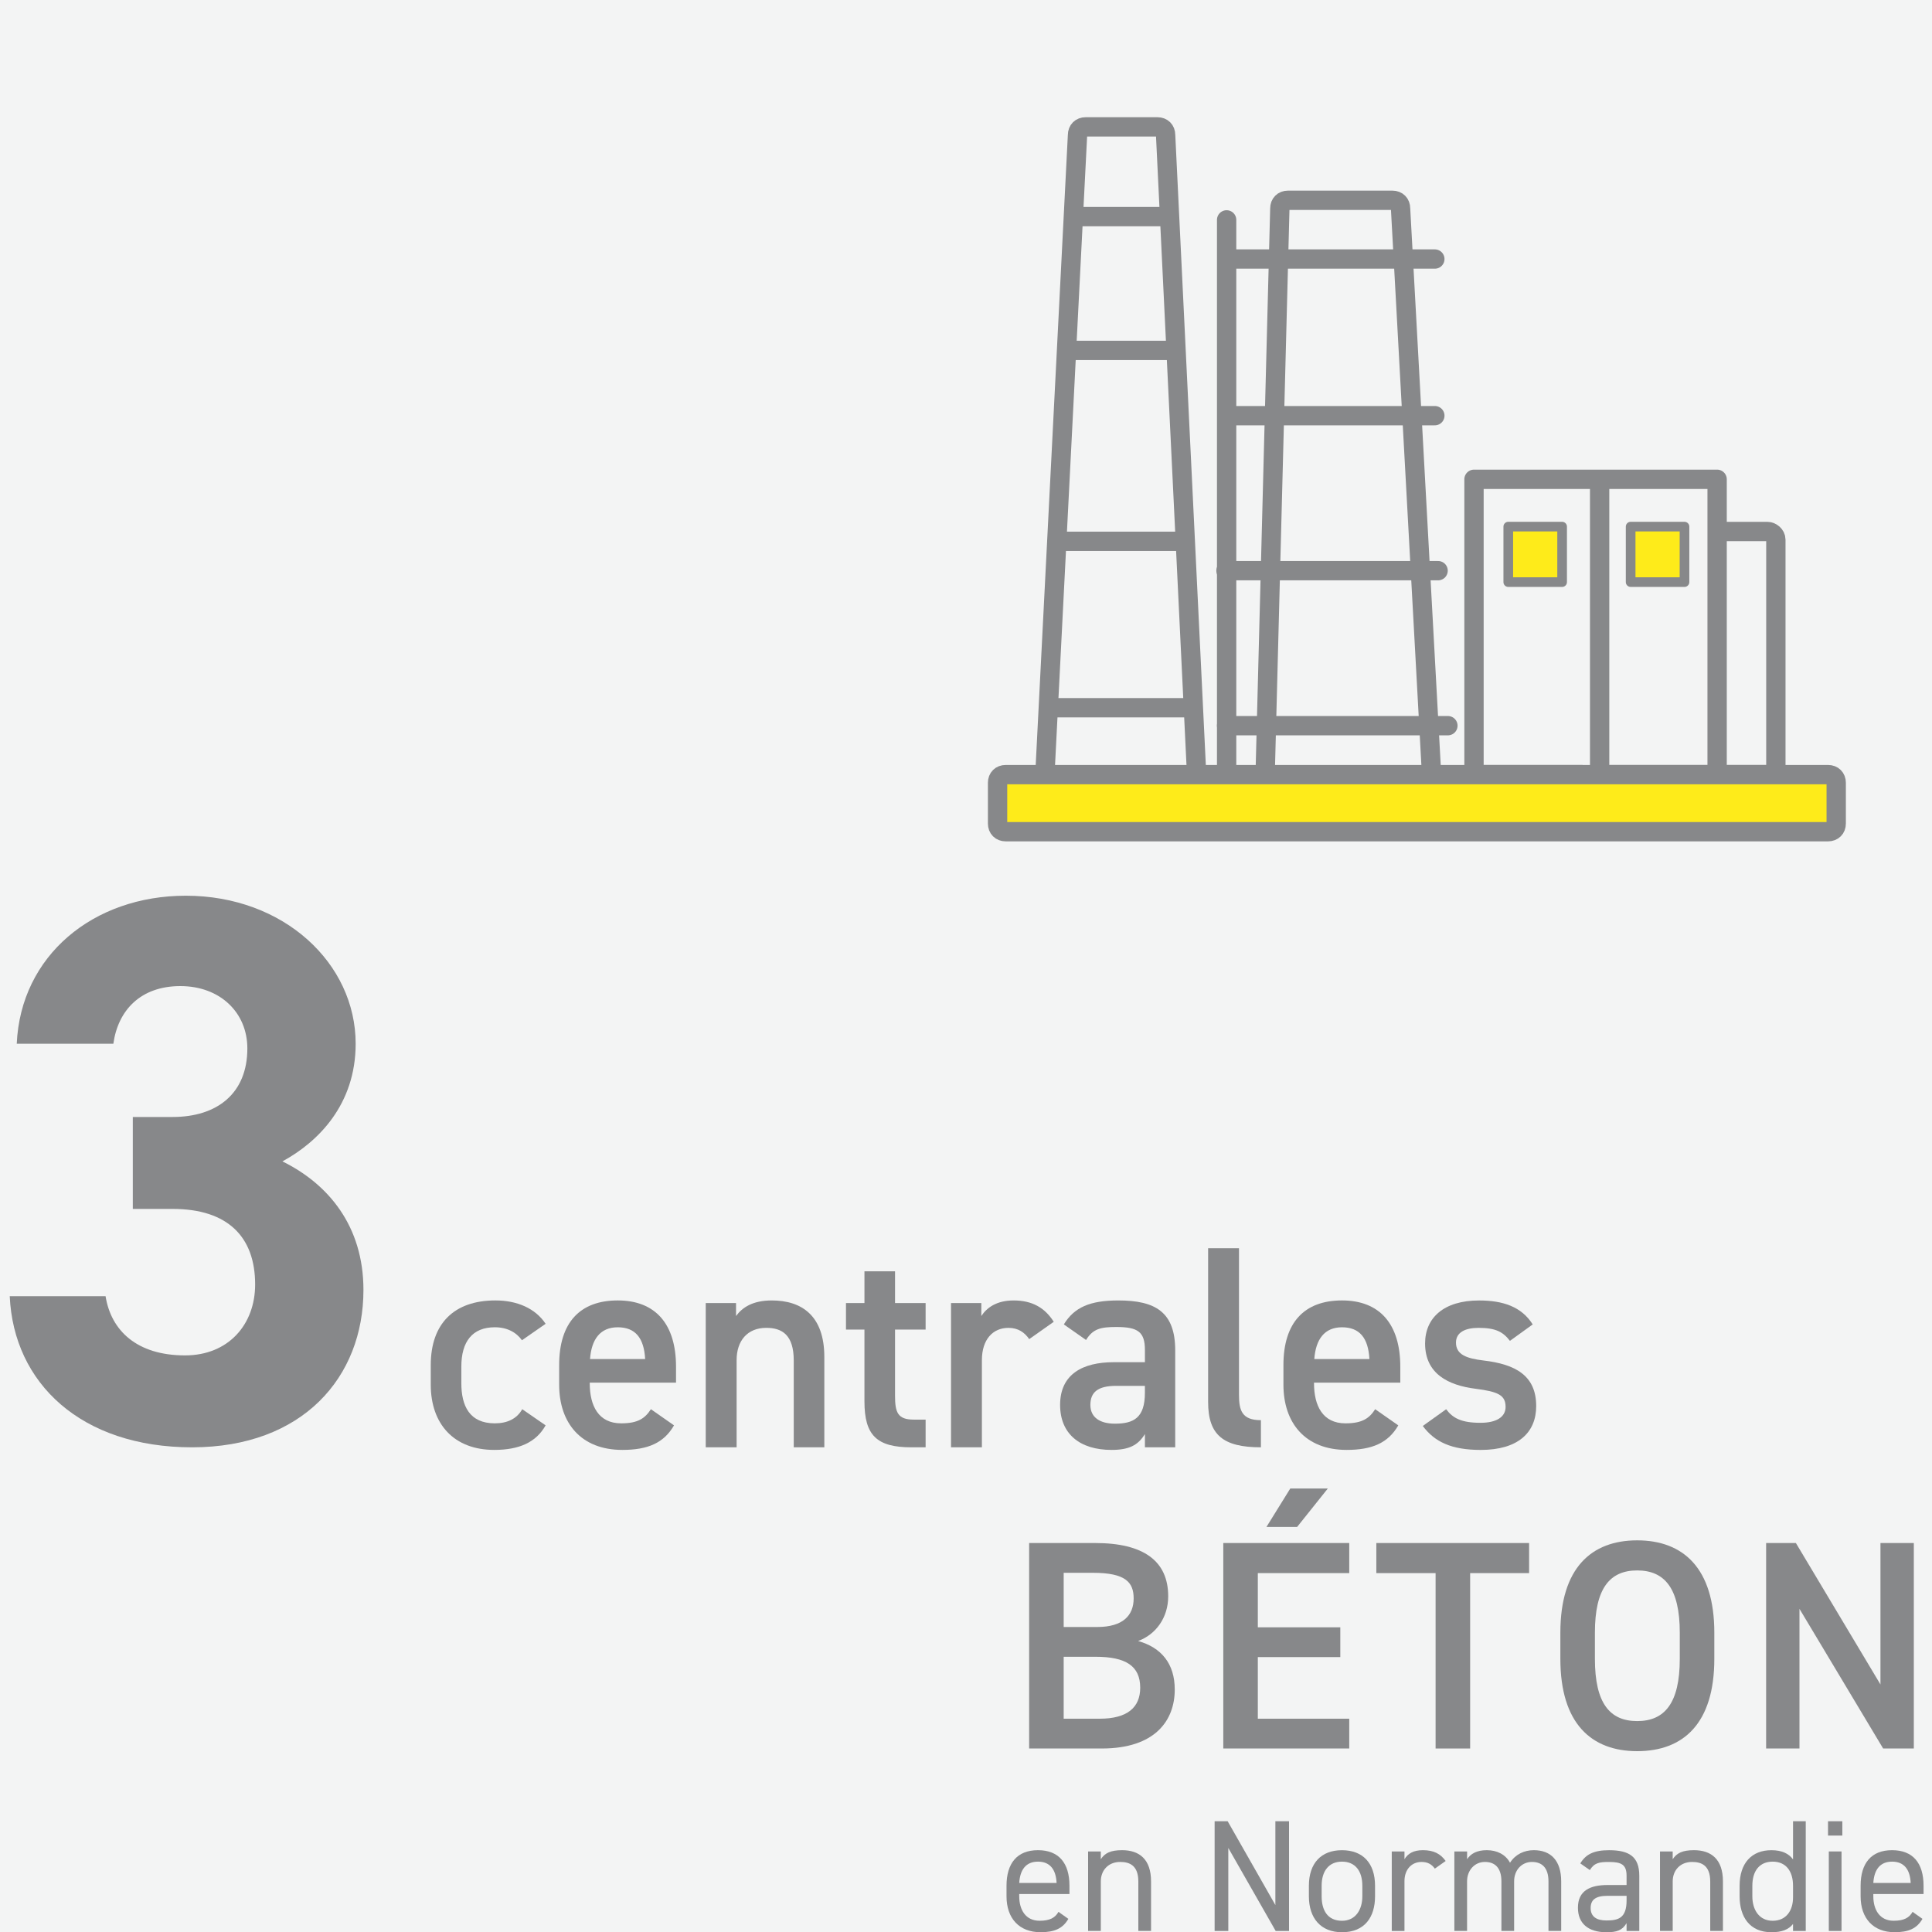
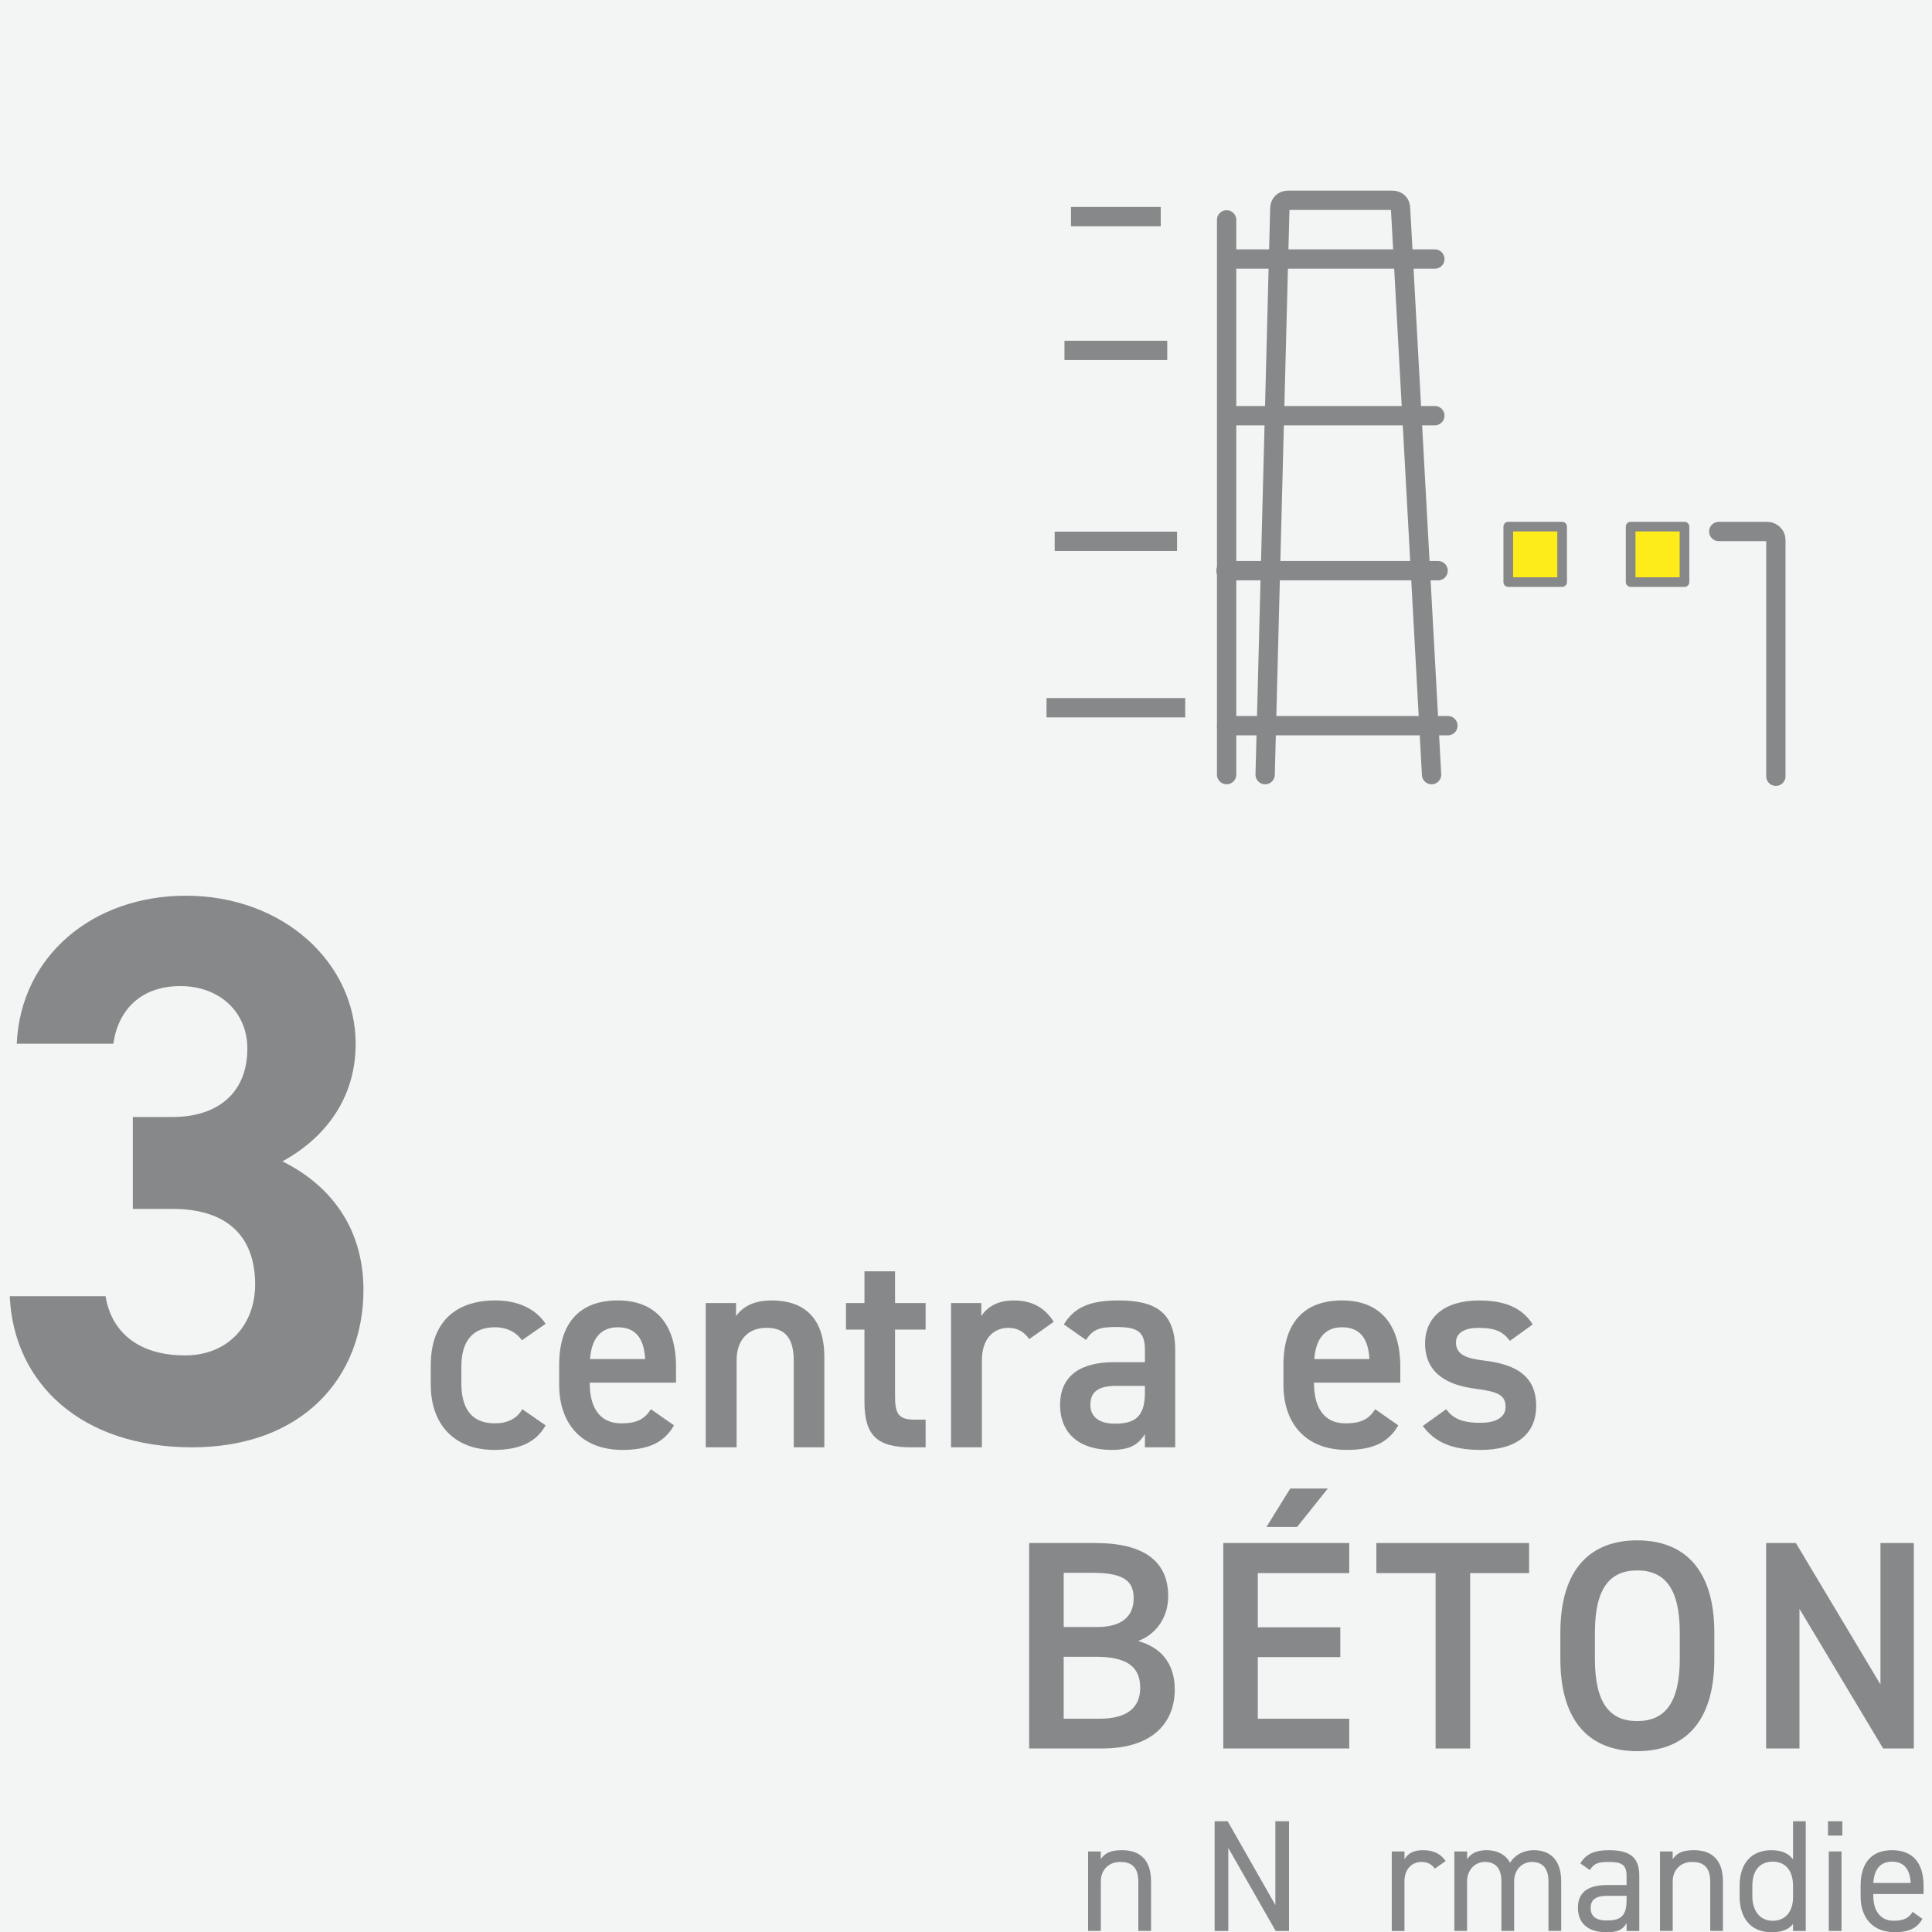
<svg xmlns="http://www.w3.org/2000/svg" id="Calque_2" data-name="Calque 2" viewBox="0 0 1000 1000.12">
  <rect x="0" y="0" width="1000" height="1000.12" fill="#333333" stroke="none" />
  <defs>
    <style>
      .cls-1 {
        fill: #f3f4f4;
      }

      .cls-1, .cls-2 {
        stroke-width: 0px;
      }

      .cls-3, .cls-4, .cls-5, .cls-6 {
        stroke-linecap: round;
      }

      .cls-3, .cls-4, .cls-5, .cls-6, .cls-7 {
        stroke: #87888a;
      }

      .cls-3, .cls-4, .cls-6, .cls-7 {
        stroke-width: 10px;
      }

      .cls-3, .cls-4, .cls-7 {
        fill: none;
      }

      .cls-3, .cls-7 {
        stroke-miterlimit: 10;
      }

      .cls-4, .cls-5, .cls-6 {
        stroke-linejoin: round;
      }

      .cls-5 {
        stroke-width: 5px;
      }

      .cls-5, .cls-6 {
        fill: #feeb1a;
      }

      .cls-2 {
        fill: #87888a;
      }
    </style>
  </defs>
  <g id="Calque_4" data-name="Calque 4">
    <rect class="cls-1" width="1000" height="1000" />
  </g>
  <g id="_Calque_" data-name="&amp;lt;Calque&amp;gt;">
    <g>
-       <path class="cls-2" d="M552.98,993.2c-2.88,5.02-7.24,6.91-14.4,6.91-11.03,0-17.61-7.16-17.61-18.6v-5.43c0-11.69,5.51-18.43,16.29-18.43s16.29,6.67,16.29,18.43v4.28h-26v1.15c0,7.08,3.37,12.67,10.53,12.67,5.35,0,8.06-1.56,9.79-4.61l5.1,3.62ZM527.55,974.61h19.34c-.33-6.91-3.37-11.03-9.63-11.03s-9.3,4.2-9.71,11.03Z" />
      <path class="cls-2" d="M563.19,958.31h6.58v4.03c2.06-3.13,4.94-4.69,11.03-4.69,8.81,0,14.98,4.61,14.98,16.13v25.67h-6.58v-25.59c0-8.31-4.53-10.12-9.38-10.12-6.17,0-10.04,4.36-10.04,10.04v25.67h-6.58v-41.15Z" />
      <path class="cls-2" d="M667.2,942.68v56.78h-6.91l-24.52-42.96v42.96h-7.08v-56.78h6.75l24.69,43.37v-43.37h7.08Z" />
-       <path class="cls-2" d="M711.72,981.52c0,10.7-5.27,18.6-17.12,18.6-10.94,0-17.12-7.24-17.12-18.6v-5.43c0-11.69,6.34-18.43,17.12-18.43s17.12,6.67,17.12,18.43v5.43ZM705.14,981.52v-5.43c0-7.82-3.79-12.51-10.53-12.51s-10.53,4.77-10.53,12.51v5.43c0,7.08,2.96,12.67,10.53,12.67,7,0,10.53-5.68,10.53-12.67Z" />
      <path class="cls-2" d="M742.67,967.2c-1.73-2.39-3.87-3.46-6.91-3.46-5.02,0-8.81,3.79-8.81,9.96v25.76h-6.58v-41.15h6.58v4.03c1.73-2.88,4.53-4.69,9.55-4.69,5.6,0,9.13,1.89,11.77,5.6l-5.6,3.95Z" />
      <path class="cls-2" d="M752.79,958.31h6.58v4.03c1.81-2.8,4.94-4.69,10.2-4.69s9.71,2.22,12.01,6.5c2.8-4.36,7.32-6.5,12.34-6.5,8.81,0,14.15,5.43,14.15,16.13v25.67h-6.58v-25.59c0-7.49-3.7-10.12-8.56-10.12-5.27,0-9.22,4.2-9.22,10.04v25.67h-6.58v-25.59c0-7.49-3.7-10.12-8.56-10.12-5.35,0-9.22,4.36-9.22,10.04v25.67h-6.58v-41.15Z" />
-       <path class="cls-2" d="M832.12,975.68h9.79v-4.77c0-5.84-2.72-7.16-9.13-7.16-4.94,0-7.57.41-9.88,4.2l-4.94-3.46c2.88-4.77,7.08-6.83,14.89-6.83,10.45,0,15.64,3.37,15.64,13.25v28.55h-6.58v-4.03c-2.3,3.79-5.1,4.69-10.45,4.69-9.55,0-14.73-4.69-14.73-12.67,0-8.89,6.34-11.77,15.39-11.77ZM841.91,981.27h-9.79c-6.5,0-8.8,2.22-8.8,6.34,0,4.61,3.29,6.42,8.15,6.42,6.09,0,10.45-1.15,10.45-10.37v-2.39Z" />
+       <path class="cls-2" d="M832.12,975.68h9.79v-4.77c0-5.84-2.72-7.16-9.13-7.16-4.94,0-7.57.41-9.88,4.2l-4.94-3.46c2.88-4.77,7.08-6.83,14.89-6.83,10.45,0,15.64,3.37,15.64,13.25v28.55h-6.58v-4.03c-2.3,3.79-5.1,4.69-10.45,4.69-9.55,0-14.73-4.69-14.73-12.67,0-8.89,6.34-11.77,15.39-11.77M841.91,981.27h-9.79c-6.5,0-8.8,2.22-8.8,6.34,0,4.61,3.29,6.42,8.15,6.42,6.09,0,10.45-1.15,10.45-10.37v-2.39Z" />
      <path class="cls-2" d="M859.2,958.31h6.58v4.03c2.06-3.13,4.94-4.69,11.03-4.69,8.81,0,14.98,4.61,14.98,16.13v25.67h-6.58v-25.59c0-8.31-4.53-10.12-9.38-10.12-6.17,0-10.04,4.36-10.04,10.04v25.67h-6.58v-41.15Z" />
      <path class="cls-2" d="M928.07,942.68h6.58v56.78h-6.58v-3.62c-2.22,2.88-5.76,4.28-11.19,4.28-11.19,0-16.46-7.9-16.46-18.6v-5.43c0-11.77,6.25-18.43,16.46-18.43,5.43,0,8.97,1.73,11.19,4.77v-19.75ZM928.07,982.1v-6.01c0-7.74-3.79-12.51-10.53-12.51s-10.53,4.69-10.53,12.51v5.43c0,7,3.54,12.67,10.53,12.67s10.53-5.27,10.53-12.1Z" />
      <path class="cls-2" d="M946.18,942.68h7.41v7.41h-7.41v-7.41ZM946.59,958.31h6.58v41.15h-6.58v-41.15Z" />
      <path class="cls-2" d="M995.06,993.2c-2.88,5.02-7.24,6.91-14.4,6.91-11.03,0-17.61-7.16-17.61-18.6v-5.43c0-11.69,5.51-18.43,16.29-18.43s16.29,6.67,16.29,18.43v4.28h-26v1.15c0,7.08,3.37,12.67,10.53,12.67,5.35,0,8.06-1.56,9.79-4.61l5.1,3.62ZM969.63,974.61h19.34c-.33-6.91-3.37-11.03-9.63-11.03s-9.3,4.2-9.71,11.03Z" />
    </g>
    <path class="cls-2" d="M68.75,578.15h20.57c22.99,0,38.71-12.1,38.71-35.49,0-18.55-14.11-32.26-34.68-32.26s-32.26,12.5-34.68,29.84H8.67c2.02-45.57,39.52-76.62,87.51-76.62,50.81,0,87.91,35.08,87.91,76.62,0,31.45-19.36,50.81-37.91,60.89,23.79,11.7,41.94,33.47,41.94,66.54,0,45.17-31.45,81.46-88.72,81.46S7.05,716.07,5.04,670.9h49.6c2.82,17.74,16.13,30.65,41.13,30.65,22.58,0,36.29-16.13,36.29-36.7,0-24.6-14.11-39.12-42.75-39.12h-20.57v-47.58Z" />
    <g>
      <path class="cls-2" d="M282.4,737.78c-4.93,8.81-13.74,12.69-26.58,12.69-20.91,0-32.86-13.44-32.86-33.75v-10.16c0-21.51,12.1-33.46,33.46-33.46,11.35,0,20.76,4.18,25.99,12.1l-12.25,8.51c-2.84-4.03-7.62-6.72-14.04-6.72-11.65,0-17.33,7.47-17.33,20.31v8.66c0,11.65,4.18,20.76,17.33,20.76,6.27,0,11.35-2.24,14.19-7.32l12.1,8.36Z" />
      <path class="cls-2" d="M348.86,737.78c-5.23,9.11-13.59,12.69-26.73,12.69-21.36,0-32.71-13.89-32.71-33.75v-10.16c0-21.96,10.75-33.46,30.32-33.46s30.17,12.25,30.17,34.35v8.21h-44.66v.3c0,11.65,4.48,20.76,16.28,20.76,8.81,0,12.4-2.69,15.38-7.32l11.95,8.36ZM305.4,703.43h28.53c-.6-10.9-5.08-16.43-14.19-16.43s-13.59,6.27-14.34,16.43Z" />
      <path class="cls-2" d="M365.29,674.45h15.68v6.72c3.29-4.48,8.66-8.06,18.52-8.06,15.38,0,27.18,7.77,27.18,29.27v46.75h-15.83v-44.96c0-13.14-5.97-16.88-14.19-16.88-9.86,0-15.38,6.72-15.38,16.73v45.1h-15.98v-74.68Z" />
      <path class="cls-2" d="M437.88,674.45h9.56v-16.43h15.83v16.43h15.83v13.74h-15.83v34.2c0,8.66,1.34,12.4,9.71,12.4h6.12v14.34h-7.32c-17.92,0-24.34-6.12-24.34-23.75v-37.19h-9.56v-13.74Z" />
      <path class="cls-2" d="M532.72,693.12c-2.39-3.43-5.68-5.82-10.75-5.82-8.06,0-13.74,5.97-13.74,16.73v45.1h-15.98v-74.68h15.68v6.72c2.84-4.33,7.92-8.06,16.73-8.06,9.56,0,16.13,3.73,20.76,11.05l-12.69,8.96Z" />
      <path class="cls-2" d="M576.48,705.07h16.13v-6.27c0-9.41-3.58-11.95-14.79-11.95-8.07,0-12.1.9-15.68,6.72l-11.5-8.06c5.38-8.81,13.44-12.4,28.23-12.4,19.12,0,29.42,5.97,29.42,25.84v50.18h-15.68v-6.87c-3.58,5.82-8.21,8.21-17.32,8.21-16.43,0-26.58-8.36-26.58-23.3,0-15.98,11.8-22.1,27.78-22.1ZM592.61,717.32h-14.94c-9.41,0-13.29,3.29-13.29,9.86s5.08,9.71,12.69,9.71c9.71,0,15.53-2.99,15.53-15.98v-3.58Z" />
-       <path class="cls-2" d="M625.32,646.07h15.98v75.87c0,8.07,1.49,13.14,11.35,13.14v14.04c-19.42,0-27.33-6.27-27.33-23.45v-79.61Z" />
      <path class="cls-2" d="M723.74,737.78c-5.23,9.11-13.59,12.69-26.73,12.69-21.36,0-32.71-13.89-32.71-33.75v-10.16c0-21.96,10.75-33.46,30.32-33.46s30.17,12.25,30.17,34.35v8.21h-44.66v.3c0,11.65,4.48,20.76,16.28,20.76,8.81,0,12.4-2.69,15.38-7.32l11.95,8.36ZM680.28,703.43h28.53c-.6-10.9-5.08-16.43-14.19-16.43s-13.59,6.27-14.34,16.43Z" />
      <path class="cls-2" d="M781.54,694.02c-3.58-4.63-7.32-6.72-16.28-6.72-6.72,0-11.65,2.24-11.65,7.62,0,6.27,5.53,8.21,14.19,9.26,16.58,1.94,27.33,7.77,27.33,23.6,0,13.74-9.41,22.7-28.68,22.7-15.23,0-23.9-4.18-30.02-12.4l12.1-8.66c3.44,4.63,7.92,7.02,17.77,7.02,8.21,0,12.99-2.99,12.99-8.21,0-6.12-3.88-7.92-15.53-9.41-14.19-1.79-26.14-7.77-26.14-23.45,0-13.29,9.71-22.25,27.93-22.25,12.25,0,21.95,3.14,27.78,12.4l-11.8,8.51Z" />
    </g>
    <g>
      <path class="cls-2" d="M566.9,798.67c24.97,0,37.76,9.25,37.76,27.59,0,10.94-6.32,19.73-15.57,23.12,12.02,3.39,18.96,11.71,18.96,25.12,0,16.03-10.17,30.52-37.76,30.52h-37.61v-106.35h34.22ZM550.56,842.13h17.42c13.26,0,18.8-6.01,18.8-14.8,0-8.32-4.16-13.25-21.12-13.25h-15.1v28.05ZM550.56,889.6h18.65c14.33,0,20.96-5.86,20.96-16.03,0-11.25-7.4-16.03-23.12-16.03h-16.49v32.06Z" />
      <path class="cls-2" d="M698.37,798.67v15.57h-47.32v28.05h42.69v15.41h-42.69v31.9h47.32v15.41h-65.2v-106.35h65.2ZM667.85,770.46h19.42l-15.88,19.88h-15.88l12.33-19.88Z" />
      <path class="cls-2" d="M791.46,798.67v15.57h-30.52v90.78h-17.88v-90.78h-30.67v-15.57h79.07Z" />
      <path class="cls-2" d="M847.41,906.4c-23.74,0-39.77-14.33-39.77-47.78v-13.56c0-33.45,16.03-47.78,39.77-47.78s39.92,14.33,39.92,47.78v13.56c0,33.45-16.03,47.78-39.92,47.78ZM825.52,858.62c0,22.97,7.71,32.21,21.89,32.21s22.04-9.25,22.04-32.21v-13.56c0-22.97-7.86-32.21-22.04-32.21s-21.89,9.25-21.89,32.21v13.56Z" />
      <path class="cls-2" d="M990.59,798.67v106.35h-15.88l-43.31-72.29v72.29h-17.26v-106.35h15.41l43.77,73.21v-73.21h17.26Z" />
    </g>
    <path class="cls-3" d="M740.98,400.94l-16.05-293.05c0-2.53-1.69-4.22-4.22-4.22h-54.05c-2.53,0-4.22,1.69-4.22,4.22l-7.6,293.05" />
-     <path class="cls-4" d="M619.37,400.94l-16.05-331.05c0-2.53-1.69-4.22-4.22-4.22h-37.16c-2.53,0-4.22,1.69-4.22,4.22l-16.89,331.05M914.11,400.94h-86.14v-152.86h60.81v152.86M818.68,400.94h-55.74v-152.86h65.03" />
    <line class="cls-7" x1="554.35" y1="112.12" x2="600.79" y2="112.12" />
    <line class="cls-7" x1="550.97" y1="181.37" x2="604.17" y2="181.37" />
    <line class="cls-7" x1="545.9" y1="280.18" x2="609.24" y2="280.18" />
    <line class="cls-7" x1="541.68" y1="366.32" x2="613.46" y2="366.32" />
    <rect class="cls-5" x="780.68" y="272.58" width="27.87" height="28.71" />
    <rect class="cls-5" x="844.02" y="272.58" width="27.87" height="28.71" />
    <path class="cls-4" d="M889.62,275.11h25.34c1.69,0,4.22,1.69,4.22,4.22v122.45" />
    <line class="cls-4" x1="742.67" y1="134.08" x2="636.59" y2="134.08" />
    <line class="cls-3" x1="742.67" y1="215.15" x2="635.74" y2="215.15" />
    <line class="cls-4" x1="634.9" y1="113.81" x2="634.9" y2="400.94" />
    <line class="cls-4" x1="744.36" y1="295.38" x2="634.57" y2="295.38" />
    <line class="cls-4" x1="749.43" y1="375.61" x2="634.9" y2="375.61" />
-     <path class="cls-6" d="M525.63,400.94h-5.07c-2.53,0-4.22,1.69-4.22,4.22v21.11c0,2.53,1.69,4.22,4.22,4.22h425.64c2.53,0,4.22-1.69,4.22-4.22v-21.11c0-2.53-1.69-4.22-4.22-4.22h-420.57Z" />
  </g>
</svg>